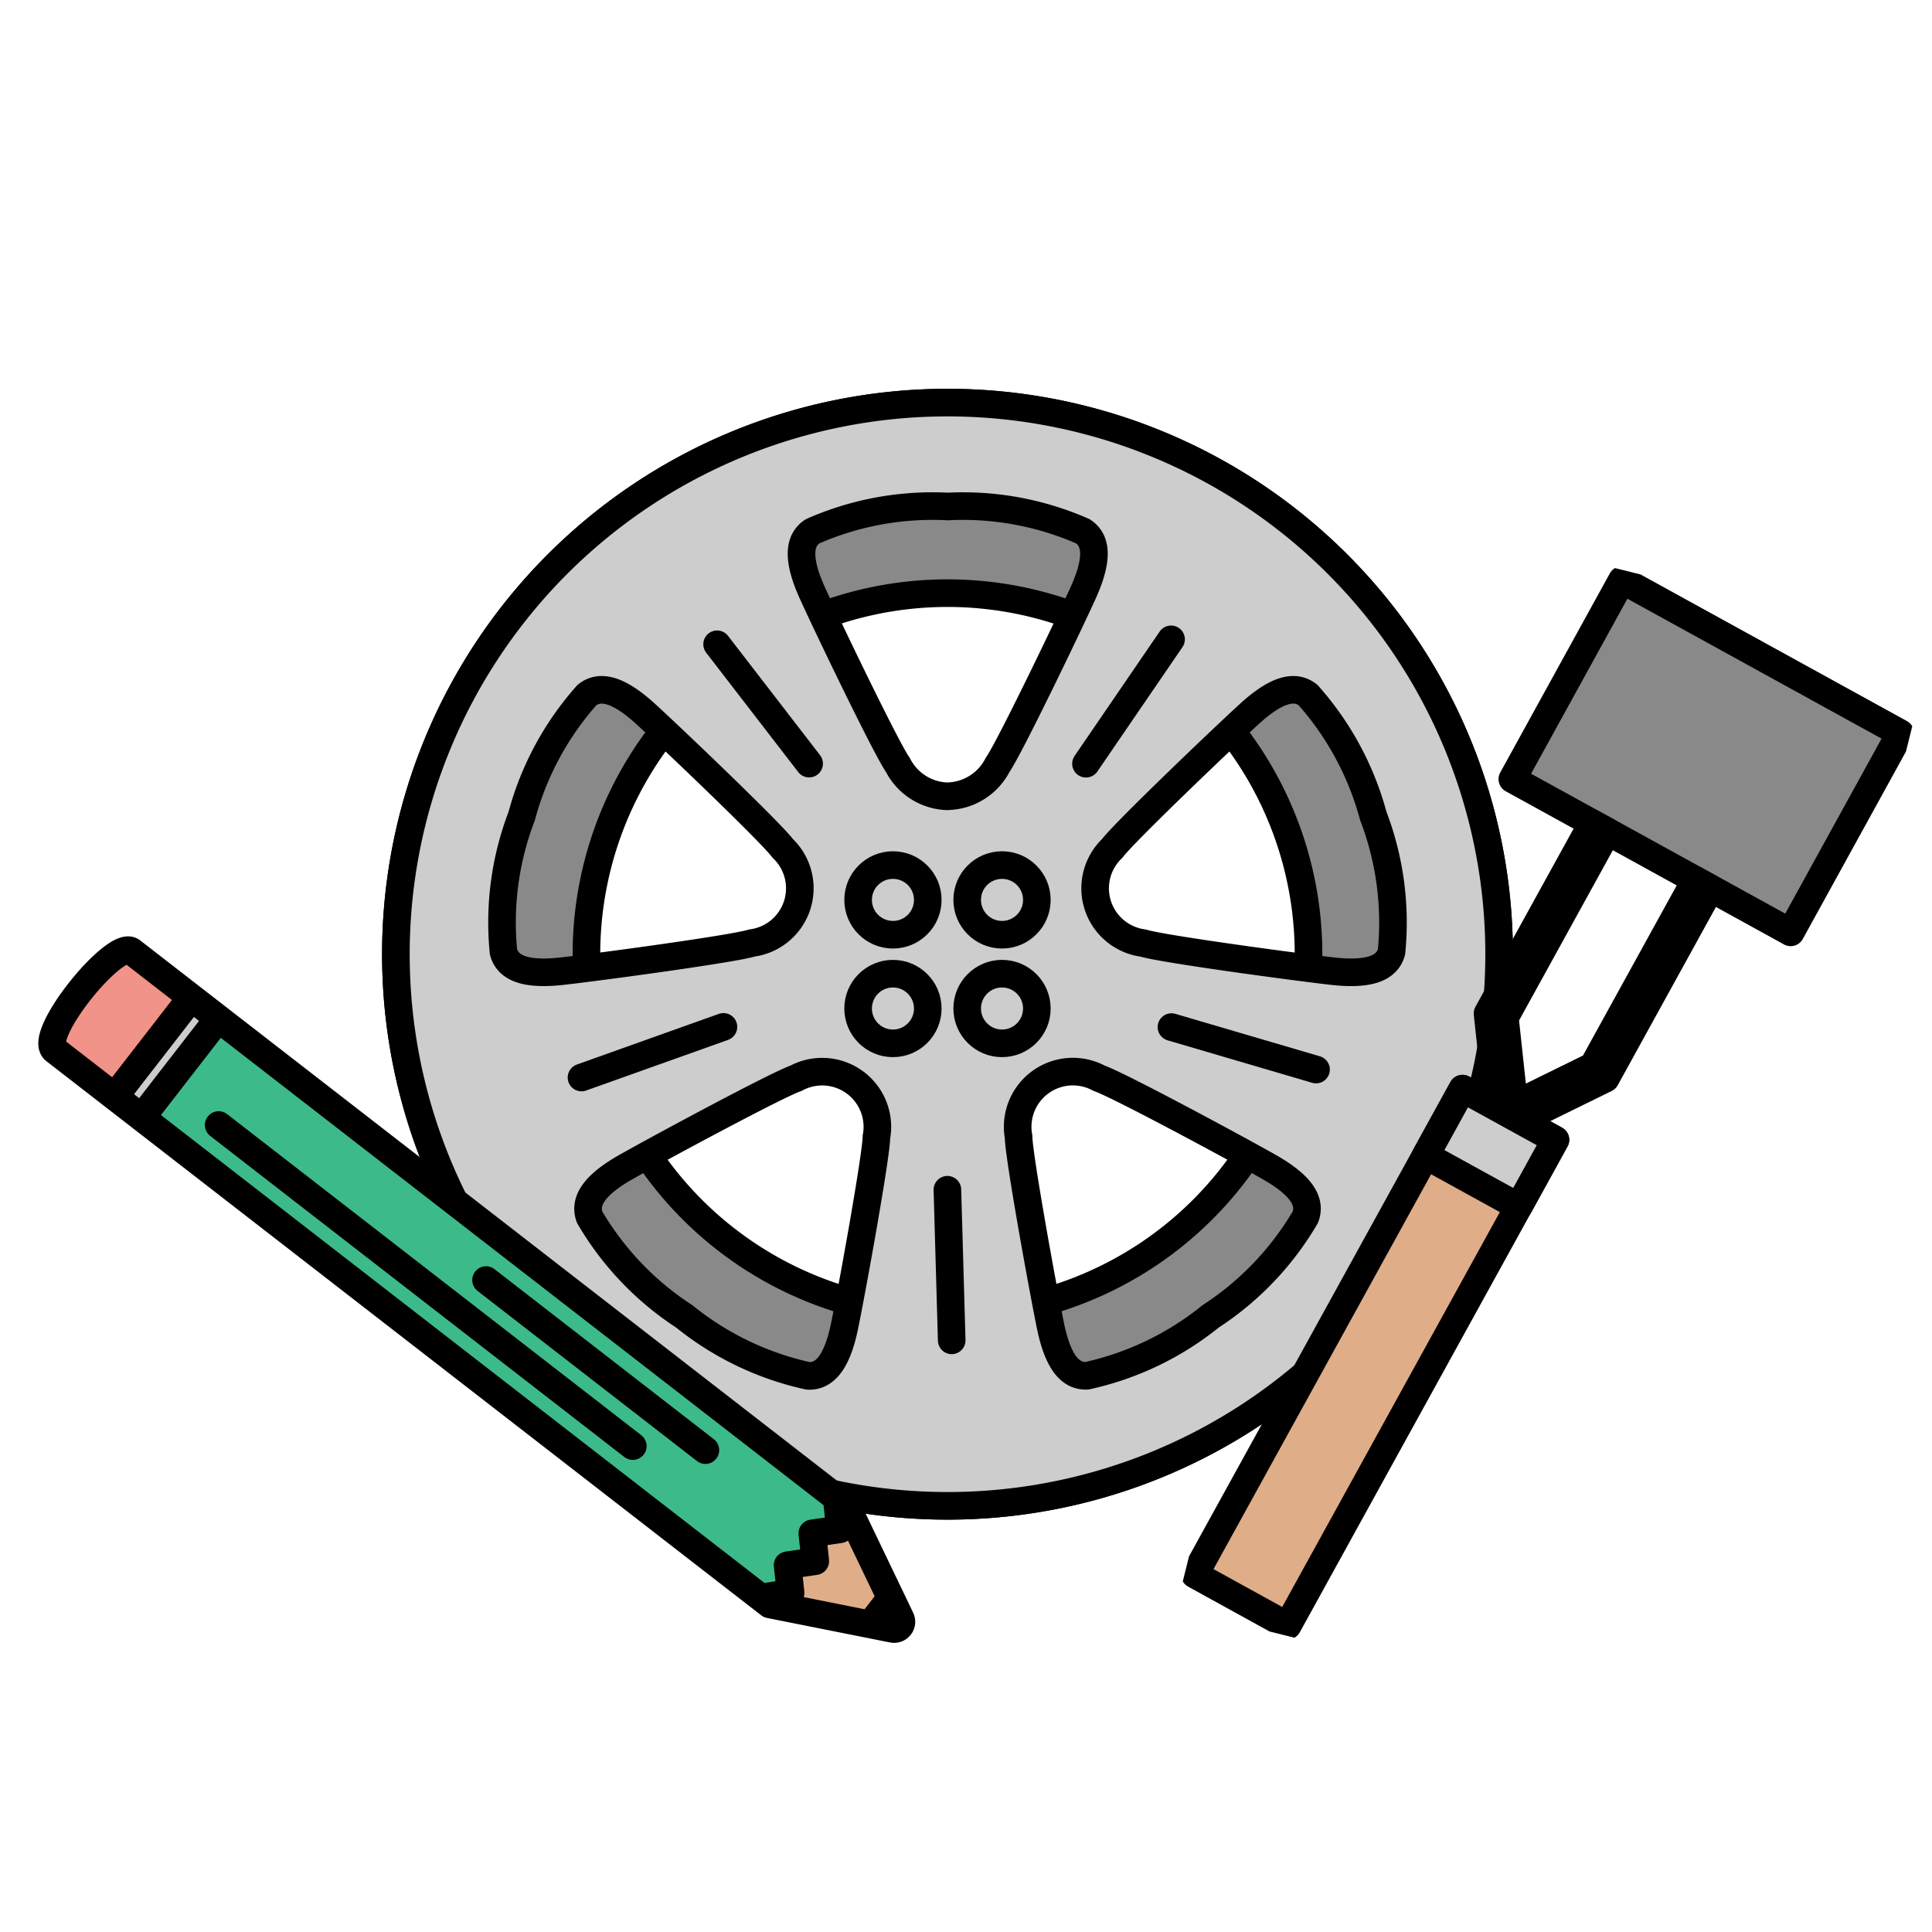
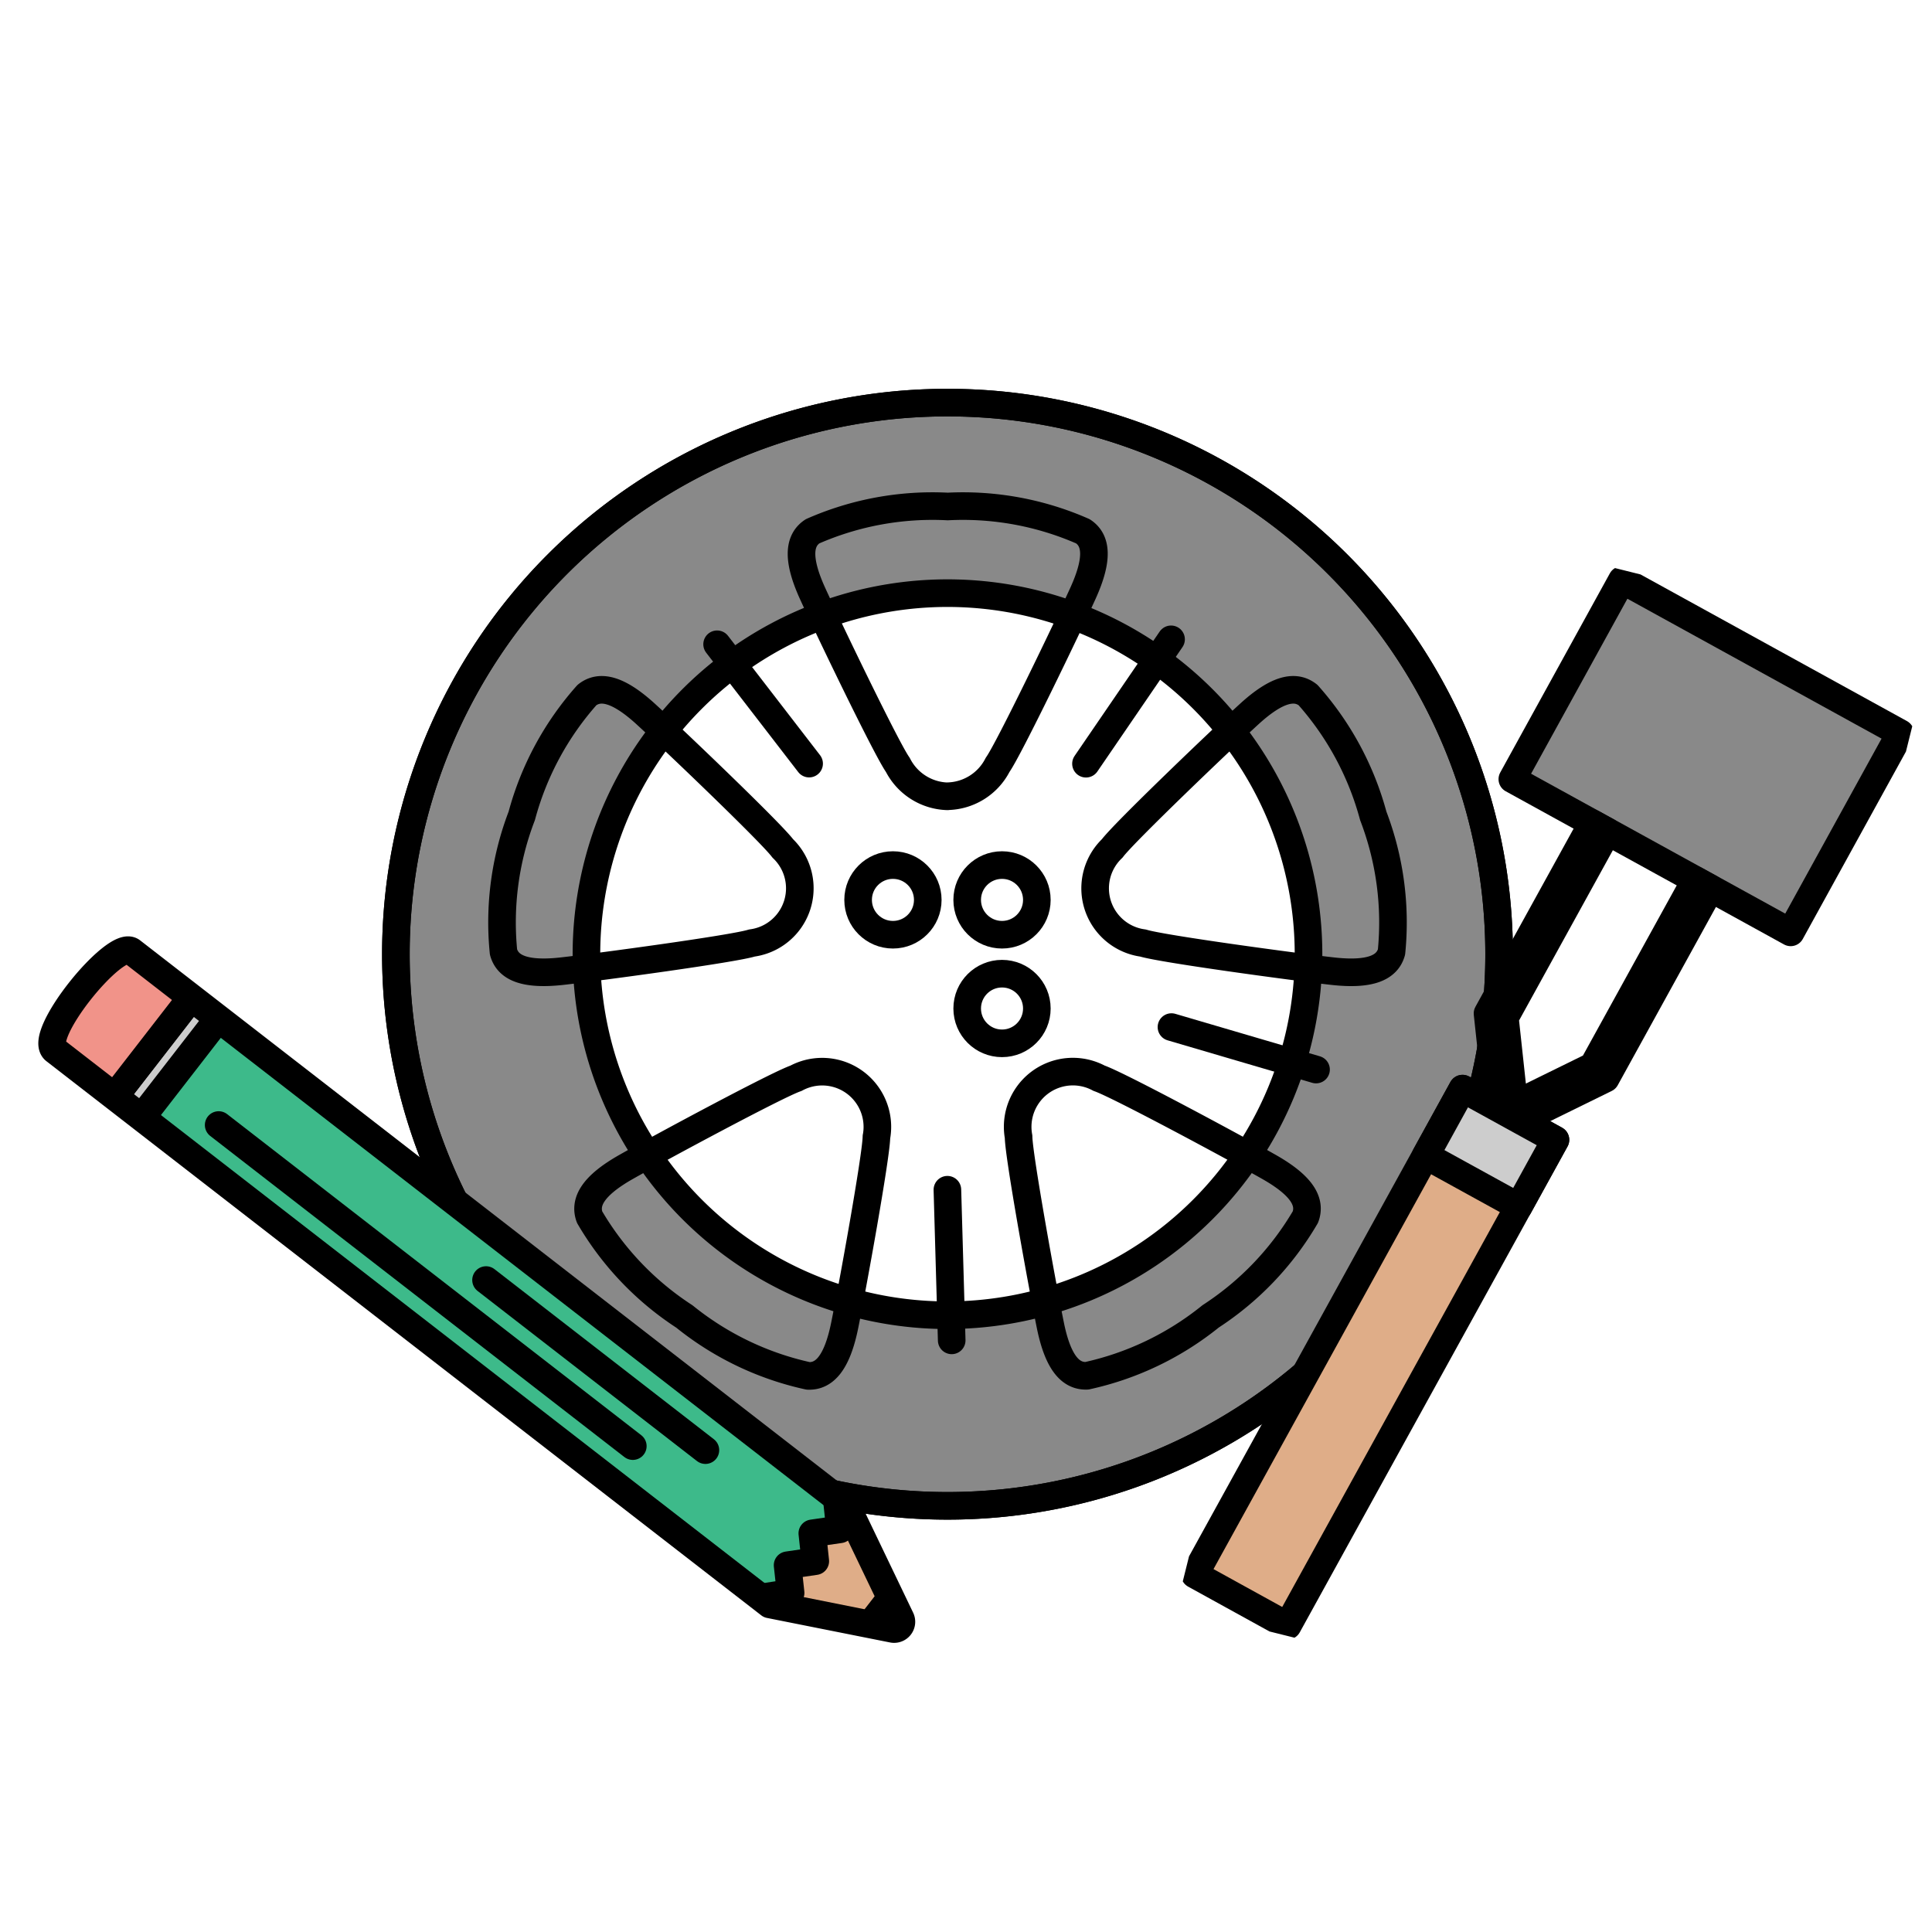
<svg xmlns="http://www.w3.org/2000/svg" width="70" height="70" viewBox="0 0 70 70">
  <defs>
    <clipPath id="clip-path">
      <rect id="長方形_152532" data-name="長方形 152532" width="70" height="70" transform="translate(283 122)" fill="#fff" stroke="#707070" stroke-width="1" />
    </clipPath>
    <clipPath id="clip-path-2">
      <path id="パス_203179" data-name="パス 203179" d="M.089,3.486,24.9,24.89,29.3,26.007a.265.265,0,0,0,.309-.358l-1.751-4.2L3.055.049A.217.217,0,0,0,2.908,0C2.1,0-.512,2.968.089,3.486" fill="none" />
    </clipPath>
    <clipPath id="clip-path-3">
      <rect id="長方形_161200" data-name="長方形 161200" width="32.822" height="29.636" fill="none" />
    </clipPath>
    <clipPath id="clip-path-4">
      <rect id="長方形_161203" data-name="長方形 161203" width="18.15" height="40.413" fill="none" />
    </clipPath>
  </defs>
  <g id="icon" transform="translate(-283 -122)" clip-path="url(#clip-path)">
    <g id="グループ_146598" data-name="グループ 146598" transform="translate(297.343 136.587)">
      <path id="パス_203173" data-name="パス 203173" d="M20.486.5A19.986,19.986,0,1,0,40.472,20.486,19.986,19.986,0,0,0,20.486.5m0,33.066A13.081,13.081,0,1,1,33.567,20.486,13.081,13.081,0,0,1,20.486,33.566" transform="translate(-0.5 -0.5)" fill="#898989" />
      <path id="パス_203174" data-name="パス 203174" d="M20.486.5A19.986,19.986,0,1,0,40.472,20.486,19.986,19.986,0,0,0,20.486.5Zm0,33.066A13.081,13.081,0,1,1,33.567,20.486,13.081,13.081,0,0,1,20.486,33.566Z" transform="translate(-0.5 -0.5)" fill="none" stroke="#000" stroke-linecap="round" stroke-linejoin="round" stroke-width="1" />
-       <path id="パス_203175" data-name="パス 203175" d="M20.487.5A19.986,19.986,0,1,0,40.473,20.486,19.986,19.986,0,0,0,20.487.5M4.4,20.406a10.782,10.782,0,0,1,.661-4.932,10.8,10.8,0,0,1,2.363-4.379c.461-.364,1.119-.235,2.135.694s4.543,4.3,4.958,4.862A2,2,0,0,1,13.4,20.08c-.667.211-5.5.865-6.87,1.019s-1.976-.129-2.134-.693M17.912,27.1c-.006.7-.877,5.5-1.153,6.848s-.733,1.84-1.32,1.816a10.809,10.809,0,0,1-4.486-2.153,10.787,10.787,0,0,1-3.434-3.6c-.2-.551.121-1.137,1.319-1.816s5.493-2.991,6.157-3.213a2,2,0,0,1,2.918,2.12m2.575-12.335a2.086,2.086,0,0,1-1.8-1.139c-.407-.57-2.522-4.964-3.092-6.218s-.488-1.919,0-2.244a10.786,10.786,0,0,1,4.9-.9,10.789,10.789,0,0,1,4.9.9c.488.325.569.99,0,2.244s-2.686,5.648-3.093,6.218a2.086,2.086,0,0,1-1.8,1.139M33.455,30.007a10.8,10.8,0,0,1-3.434,3.6,10.809,10.809,0,0,1-4.486,2.153c-.586.023-1.043-.467-1.319-1.816S23.067,27.8,23.062,27.1a2,2,0,0,1,2.918-2.12c.664.222,4.958,2.533,6.156,3.213s1.523,1.266,1.32,1.816M34.44,21.1c-1.369-.154-6.2-.808-6.869-1.019a2,2,0,0,1-1.115-3.43c.417-.563,3.942-3.932,4.958-4.862s1.674-1.058,2.135-.694a10.811,10.811,0,0,1,2.364,4.379,10.808,10.808,0,0,1,.661,4.932c-.159.564-.766.847-2.135.693" transform="translate(-0.5 -0.5)" fill="#cdcdcd" />
      <path id="パス_203176" data-name="パス 203176" d="M20.487.5A19.986,19.986,0,1,0,40.473,20.486,19.986,19.986,0,0,0,20.487.5ZM4.4,20.406a10.782,10.782,0,0,1,.661-4.932,10.8,10.8,0,0,1,2.363-4.379c.461-.364,1.119-.235,2.135.694s4.543,4.3,4.958,4.862A2,2,0,0,1,13.4,20.08c-.667.211-5.5.865-6.87,1.019S4.557,20.971,4.4,20.406ZM17.912,27.1c-.006.7-.877,5.5-1.153,6.848s-.733,1.84-1.32,1.816a10.809,10.809,0,0,1-4.486-2.153,10.787,10.787,0,0,1-3.434-3.6c-.2-.551.121-1.137,1.319-1.816s5.493-2.991,6.157-3.213a2,2,0,0,1,2.918,2.12Zm2.575-12.335a2.086,2.086,0,0,1-1.8-1.139c-.407-.57-2.522-4.964-3.092-6.218s-.488-1.919,0-2.244a10.786,10.786,0,0,1,4.9-.9,10.789,10.789,0,0,1,4.9.9c.488.325.569.99,0,2.244s-2.686,5.648-3.093,6.218A2.086,2.086,0,0,1,20.487,14.762ZM33.455,30.007a10.8,10.8,0,0,1-3.434,3.6,10.809,10.809,0,0,1-4.486,2.153c-.586.023-1.043-.467-1.319-1.816S23.067,27.8,23.062,27.1a2,2,0,0,1,2.918-2.12c.664.222,4.958,2.533,6.156,3.213S33.658,29.457,33.455,30.007ZM34.44,21.1c-1.369-.154-6.2-.808-6.869-1.019a2,2,0,0,1-1.115-3.43c.417-.563,3.942-3.932,4.958-4.862s1.674-1.058,2.135-.694a10.811,10.811,0,0,1,2.364,4.379,10.808,10.808,0,0,1,.661,4.932C36.416,20.971,35.809,21.253,34.44,21.1Z" transform="translate(-0.5 -0.5)" fill="none" stroke="#000" stroke-linecap="round" stroke-linejoin="round" stroke-width="1" />
      <line id="線_1559" data-name="線 1559" x2="3.334" y2="4.324" transform="translate(11.639 8.756)" fill="none" stroke="#000" stroke-linecap="round" stroke-linejoin="round" stroke-width="1" />
-       <line id="線_1560" data-name="線 1560" y1="1.835" x2="5.143" transform="translate(6.726 22.619)" fill="none" stroke="#000" stroke-linecap="round" stroke-linejoin="round" stroke-width="1" />
      <line id="線_1561" data-name="線 1561" x1="0.156" y1="5.458" transform="translate(19.983 28.519)" fill="none" stroke="#000" stroke-linecap="round" stroke-linejoin="round" stroke-width="1" />
      <line id="線_1562" data-name="線 1562" x1="5.239" y1="1.539" transform="translate(28.101 22.626)" fill="none" stroke="#000" stroke-linecap="round" stroke-linejoin="round" stroke-width="1" />
      <line id="線_1563" data-name="線 1563" x1="3.083" y2="4.507" transform="translate(25.004 8.577)" fill="none" stroke="#000" stroke-linecap="round" stroke-linejoin="round" stroke-width="1" />
      <ellipse id="楕円形_7781" data-name="楕円形 7781" cx="1.262" cy="1.262" rx="1.262" ry="1.262" transform="translate(16.748 16.756)" fill="none" stroke="#000" stroke-linecap="round" stroke-linejoin="round" stroke-width="1" />
      <ellipse id="楕円形_7782" data-name="楕円形 7782" cx="1.262" cy="1.262" rx="1.262" ry="1.262" transform="translate(20.7 16.756)" fill="none" stroke="#000" stroke-linecap="round" stroke-linejoin="round" stroke-width="1" />
-       <ellipse id="楕円形_7783" data-name="楕円形 7783" cx="1.262" cy="1.262" rx="1.262" ry="1.262" transform="translate(16.748 20.691)" fill="none" stroke="#000" stroke-linecap="round" stroke-linejoin="round" stroke-width="1" />
      <ellipse id="楕円形_7784" data-name="楕円形 7784" cx="1.262" cy="1.262" rx="1.262" ry="1.262" transform="translate(20.7 20.691)" fill="none" stroke="#000" stroke-linecap="round" stroke-linejoin="round" stroke-width="1" />
    </g>
    <g id="グループ_146603" data-name="グループ 146603" transform="translate(283 155.064) rotate(-3)">
      <g id="グループ_146600" data-name="グループ 146600" transform="translate(1.638 1.603)">
        <g id="グループ_146599" data-name="グループ 146599" transform="translate(0 0)" clip-path="url(#clip-path-2)">
          <rect id="長方形_161193" data-name="長方形 161193" width="5.849" height="4.549" transform="matrix(0.653, -0.757, 0.757, 0.653, 23.508, 24.65)" fill="#dfad88" />
          <rect id="長方形_161194" data-name="長方形 161194" width="5.849" height="4.549" transform="matrix(0.653, -0.757, 0.757, 0.653, 23.508, 24.65)" fill="none" stroke="#000" stroke-linecap="round" stroke-linejoin="round" stroke-width="1" />
          <path id="パス_203177" data-name="パス 203177" d="M23,24.275l-.054-1.014,1.011-.1L23.9,22.153l1.01-.094-.055-1.013,1.01-.093-.055-1.014,1.01-.094L3.821,0,0,4.428Z" transform="translate(1.721 1.352)" fill="#3dba8a" />
          <path id="パス_203178" data-name="パス 203178" d="M23,24.275l-.054-1.014,1.011-.1L23.9,22.153l1.01-.094-.055-1.013,1.01-.093-.055-1.014,1.01-.094L3.821,0,0,4.428Z" transform="translate(1.721 1.352)" fill="none" stroke="#000" stroke-linecap="round" stroke-linejoin="round" stroke-width="1" />
          <rect id="長方形_161195" data-name="長方形 161195" width="5.85" height="1.238" transform="matrix(0.653, -0.757, 0.757, 0.653, 1.721, 5.781)" fill="#cdcdcd" />
          <rect id="長方形_161196" data-name="長方形 161196" width="5.85" height="1.238" transform="matrix(0.653, -0.757, 0.757, 0.653, 1.721, 5.781)" fill="none" stroke="#000" stroke-linecap="round" stroke-linejoin="round" stroke-width="1" />
          <rect id="長方形_161197" data-name="長方形 161197" width="5.85" height="3.893" transform="matrix(0.653, -0.757, 0.757, 0.653, -1.227, 3.237)" fill="#f19389" />
          <rect id="長方形_161198" data-name="長方形 161198" width="5.85" height="3.893" transform="matrix(0.653, -0.757, 0.757, 0.653, -1.227, 3.237)" fill="none" stroke="#000" stroke-linecap="round" stroke-linejoin="round" stroke-width="1" />
          <line id="線_1564" data-name="線 1564" x2="14.376" y2="12.403" transform="translate(5.871 6.499)" fill="none" stroke="#000" stroke-linecap="round" stroke-linejoin="round" stroke-width="1" />
          <line id="線_1565" data-name="線 1565" x2="7.615" y2="6.57" transform="translate(15.251 12.615)" fill="none" stroke="#000" stroke-linecap="round" stroke-linejoin="round" stroke-width="1" />
          <rect id="長方形_161199" data-name="長方形 161199" width="2.797" height="2.02" transform="translate(27.606 26.076) rotate(-49.22)" />
        </g>
      </g>
      <g id="グループ_146602" data-name="グループ 146602" transform="translate(0 0)">
        <g id="グループ_146601" data-name="グループ 146601" clip-path="url(#clip-path-3)">
          <path id="パス_203180" data-name="パス 203180" d="M27.862,21.451l1.751,4.2a.264.264,0,0,1-.309.358L24.9,24.889.089,3.486C-.555,2.93,2.488-.441,3.055.048Z" transform="translate(1.637 1.603)" fill="none" stroke="#000" stroke-linecap="round" stroke-linejoin="round" stroke-width="1" />
        </g>
      </g>
    </g>
    <g id="グループ_146608" data-name="グループ 146608" transform="translate(335.389 141.055) rotate(14)">
      <rect id="長方形_161201" data-name="長方形 161201" width="8.234" height="11.508" transform="matrix(0.256, -0.967, 0.967, 0.256, 4.554, 8.321)" fill="#898989" />
      <g id="グループ_146605" data-name="グループ 146605" transform="translate(0 0)">
        <g id="グループ_146604" data-name="グループ 146604" clip-path="url(#clip-path-4)">
          <rect id="長方形_161202" data-name="長方形 161202" width="8.235" height="11.508" transform="matrix(0.256, -0.967, 0.967, 0.256, 4.554, 8.321)" fill="none" stroke="#000" stroke-linecap="round" stroke-linejoin="round" stroke-width="1" />
        </g>
      </g>
      <path id="パス_203181" data-name="パス 203181" d="M2.62.16.647,7.6,1.74,10.577,4.167,8.529,6.14,1.093l.6.16L4.724,8.859,1.467,11.607,0,7.605,2.018,0Z" transform="translate(5.735 9.17)" fill="#898989" />
      <path id="パス_203182" data-name="パス 203182" d="M2.62.16.647,7.6,1.74,10.577,4.167,8.529,6.14,1.093l.6.16L4.724,8.859,1.467,11.607,0,7.605,2.018,0Z" transform="translate(5.735 9.17)" fill="none" stroke="#000" stroke-linecap="round" stroke-linejoin="round" stroke-width="1" />
      <rect id="長方形_161204" data-name="長方形 161204" width="20.101" height="3.844" transform="translate(0.361 39.066) rotate(-75.141)" fill="#dfad88" />
      <g id="グループ_146607" data-name="グループ 146607" transform="translate(0 0)">
        <g id="グループ_146606" data-name="グループ 146606" clip-path="url(#clip-path-4)">
          <rect id="長方形_161205" data-name="長方形 161205" width="20.101" height="3.843" transform="translate(0.361 39.066) rotate(-75.141)" fill="none" stroke="#000" stroke-linecap="round" stroke-linejoin="round" stroke-width="1" />
        </g>
      </g>
      <rect id="長方形_161207" data-name="長方形 161207" width="2.767" height="3.843" transform="matrix(0.256, -0.967, 0.967, 0.256, 4.807, 22.312)" fill="#cdcdcd" />
      <rect id="長方形_161208" data-name="長方形 161208" width="2.767" height="3.843" transform="matrix(0.256, -0.967, 0.967, 0.256, 4.807, 22.312)" fill="none" stroke="#000" stroke-linecap="round" stroke-linejoin="round" stroke-width="1" />
    </g>
  </g>
</svg>